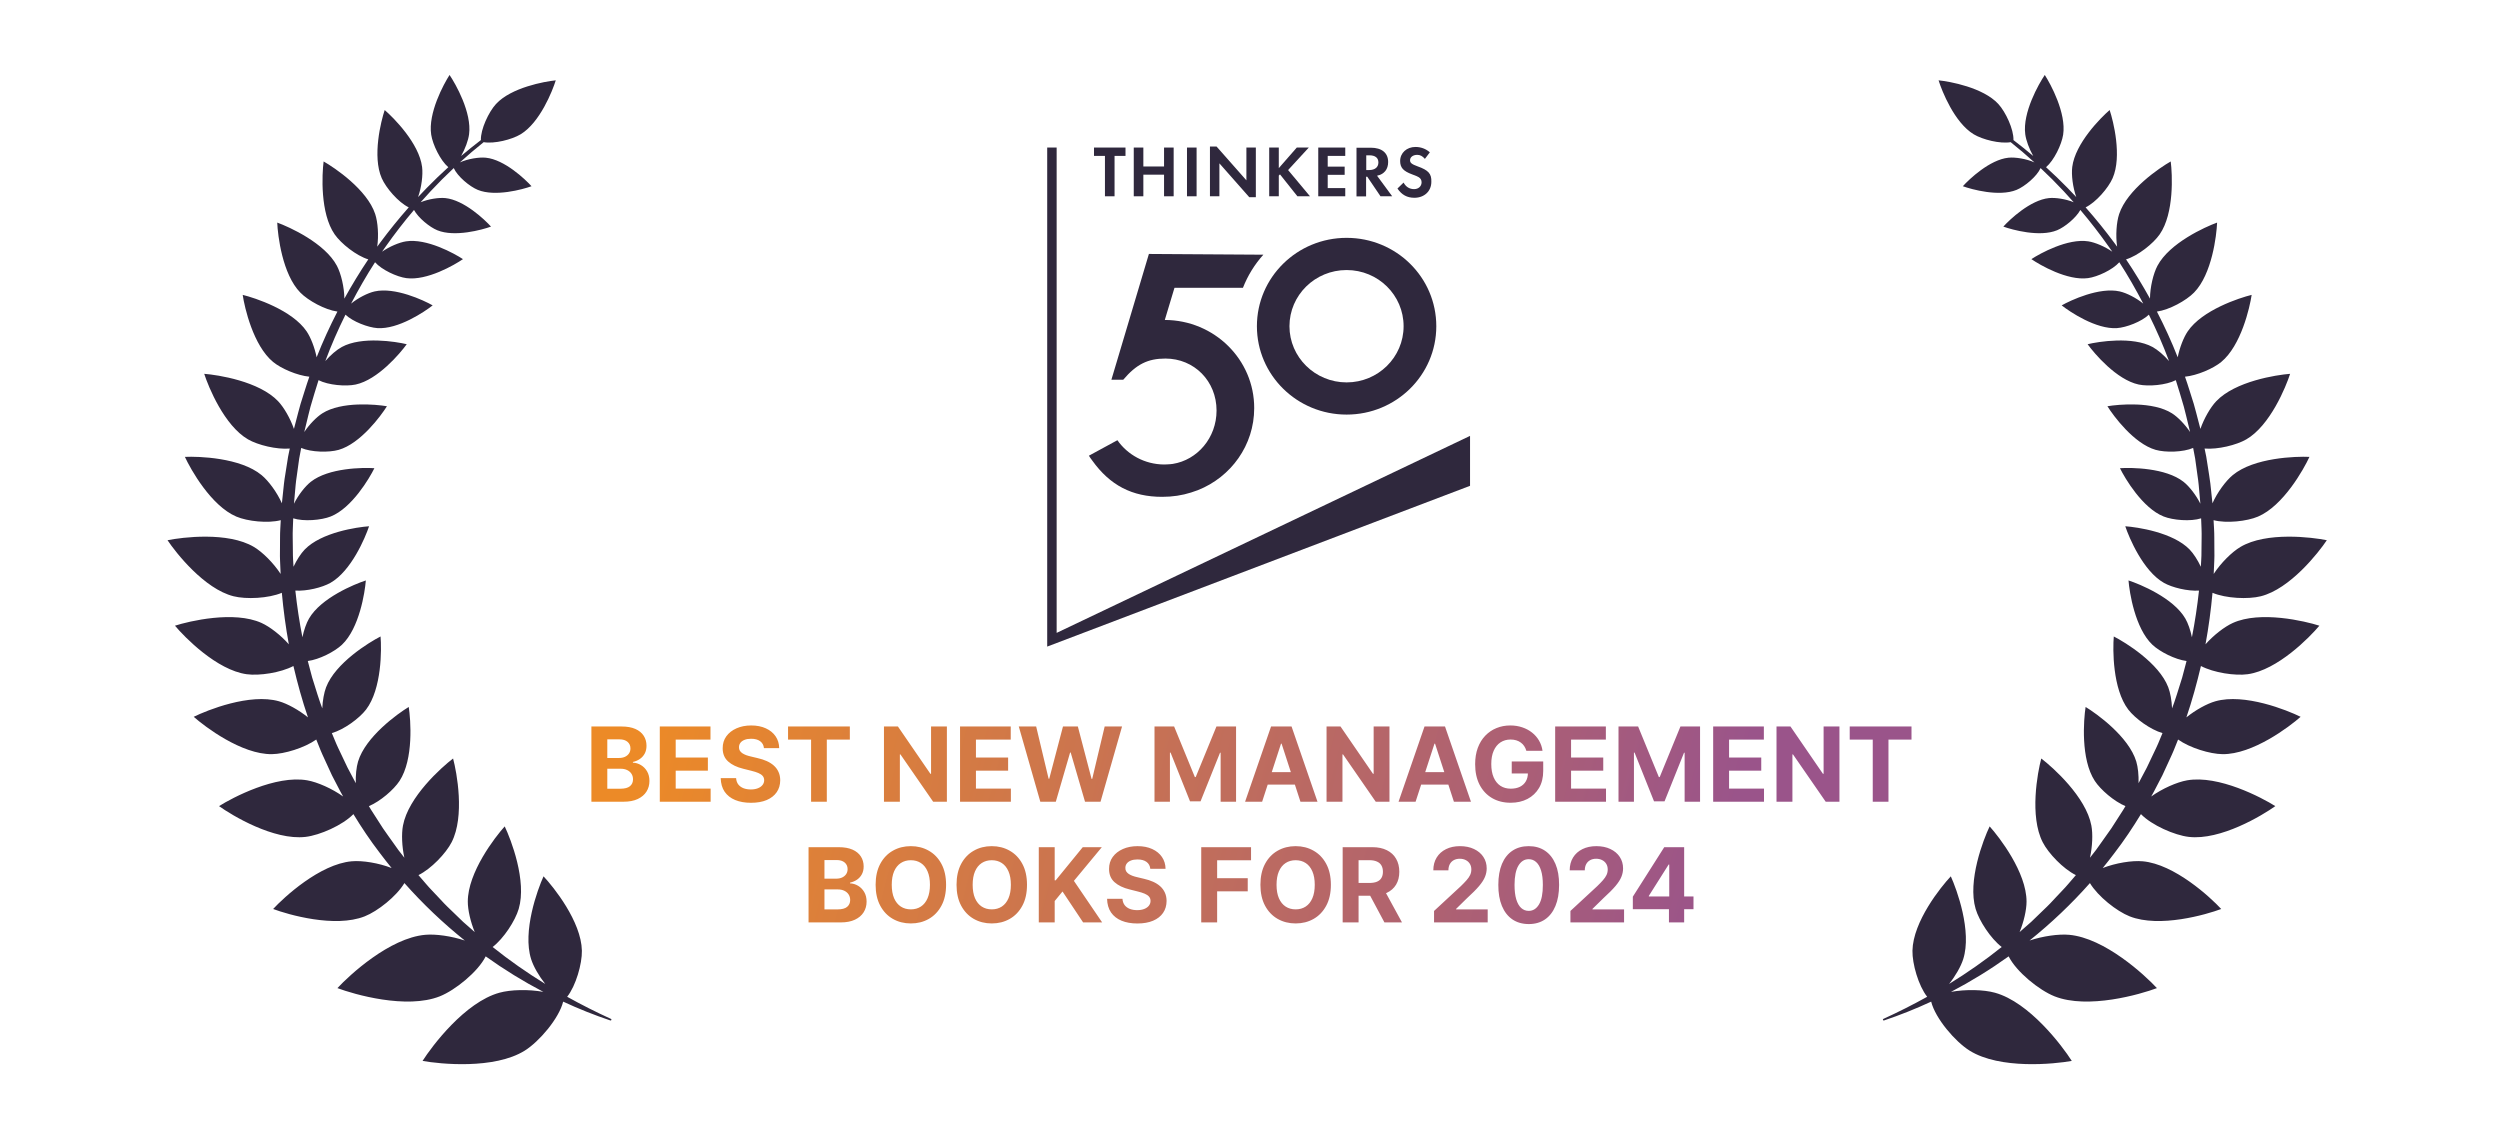
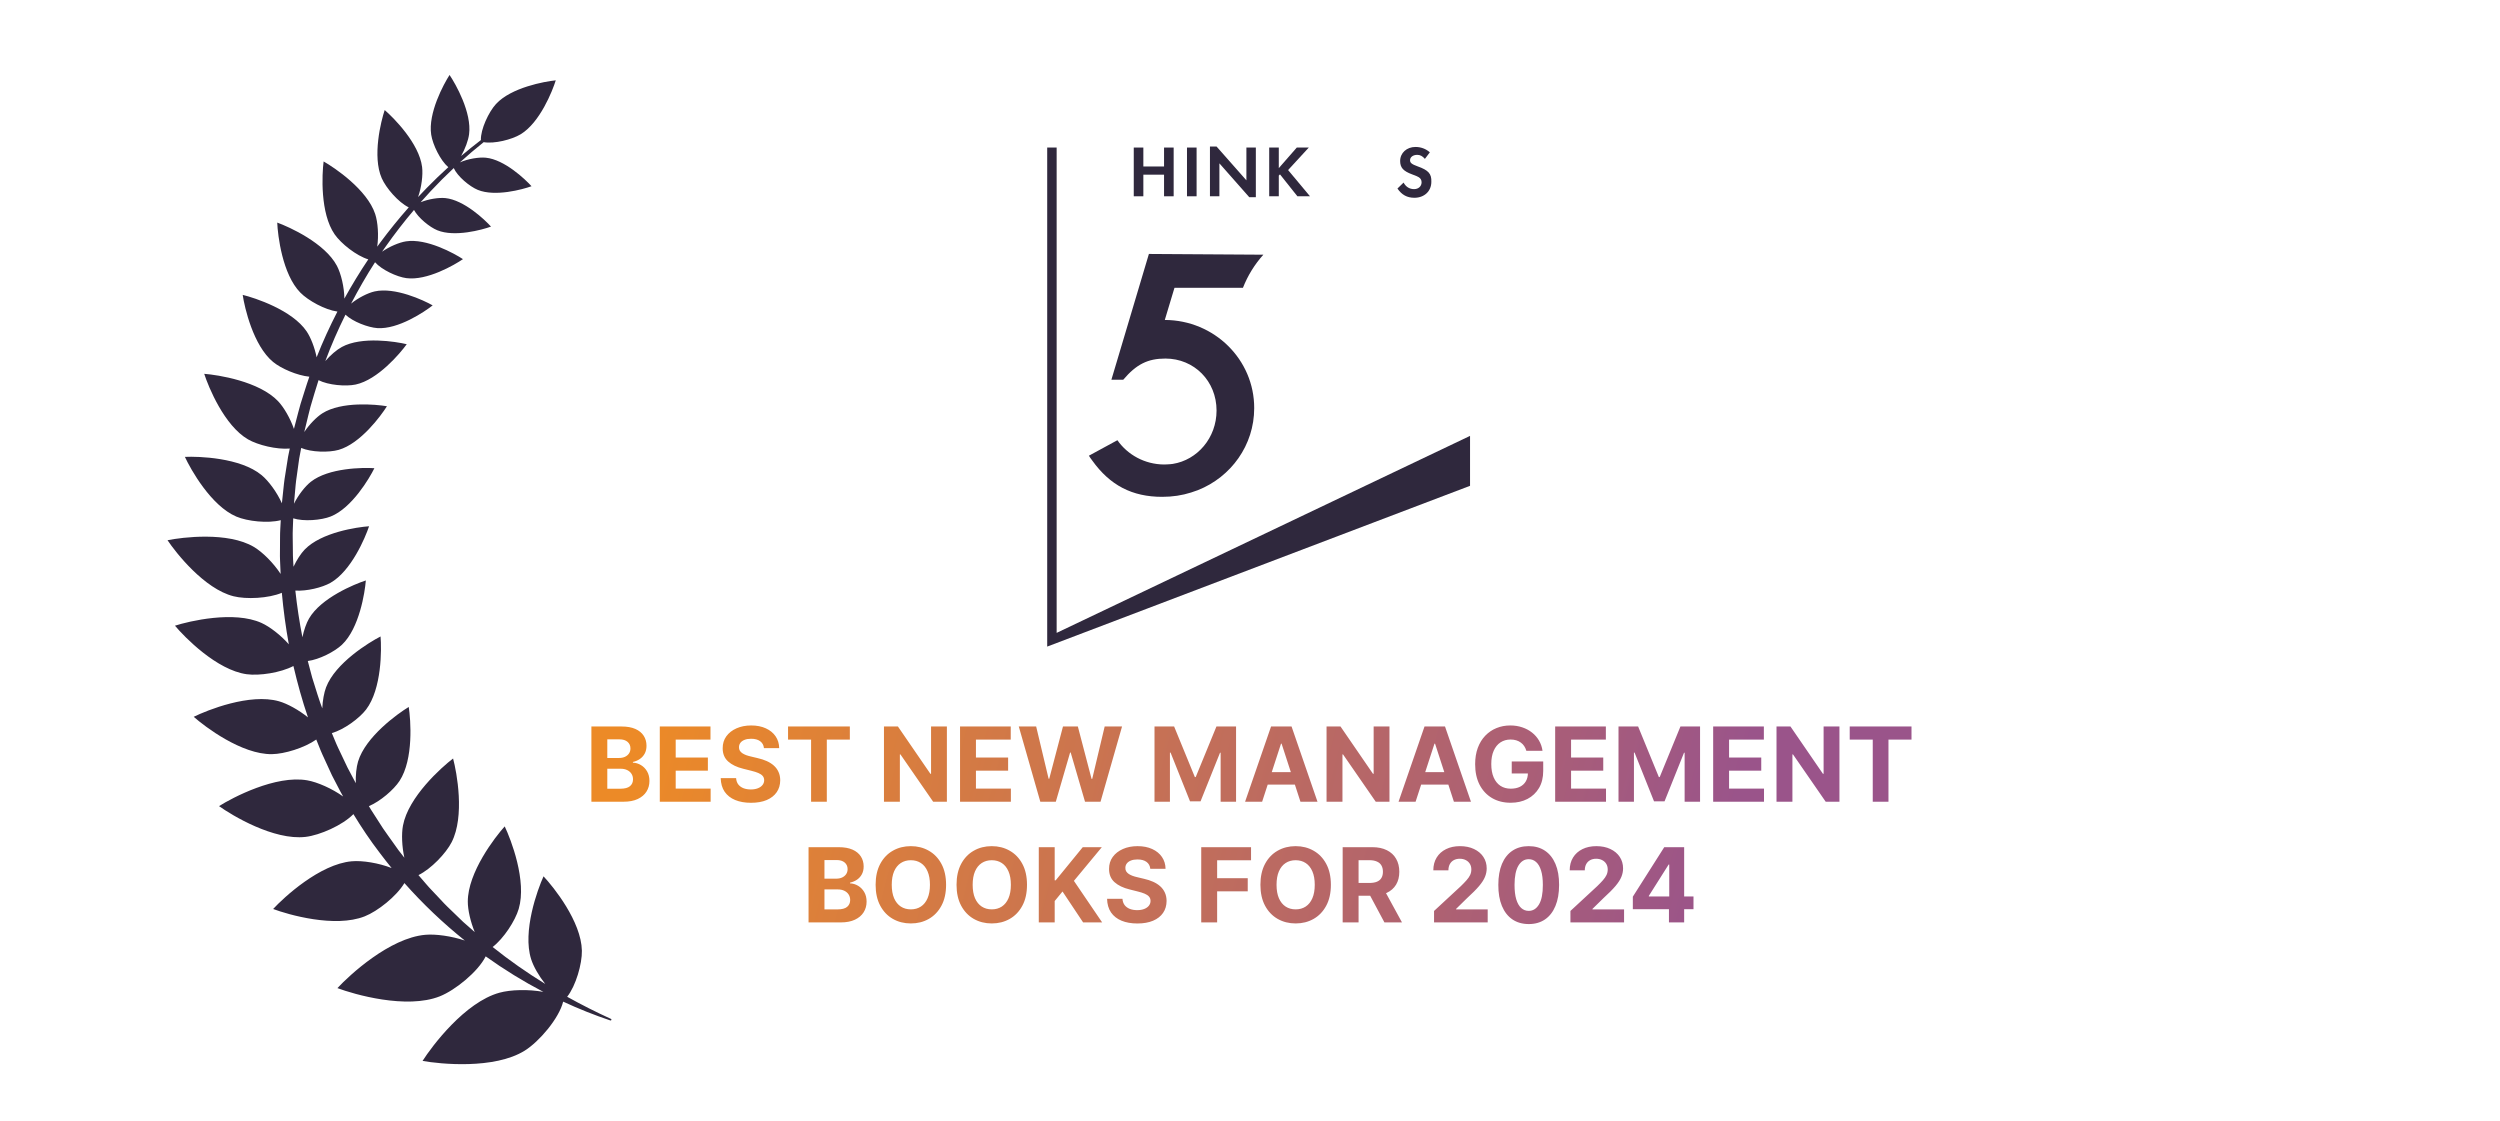
<svg xmlns="http://www.w3.org/2000/svg" width="290" height="130" viewBox="0 0 290 130" fill="none">
  <path d="M68.602 93V84.273H72.097C72.739 84.273 73.274 84.368 73.703 84.558C74.132 84.749 74.454 85.013 74.671 85.351C74.886 85.686 74.994 86.072 74.994 86.51C74.994 86.851 74.926 87.151 74.79 87.409C74.653 87.665 74.466 87.875 74.227 88.04C73.992 88.202 73.722 88.317 73.418 88.385V88.47C73.75 88.484 74.061 88.578 74.351 88.751C74.644 88.925 74.881 89.168 75.062 89.48C75.244 89.79 75.335 90.159 75.335 90.588C75.335 91.051 75.22 91.465 74.99 91.828C74.763 92.189 74.426 92.474 73.98 92.685C73.534 92.895 72.984 93 72.331 93H68.602ZM70.447 91.492H71.952C72.466 91.492 72.841 91.394 73.077 91.197C73.312 90.999 73.43 90.734 73.43 90.405C73.43 90.163 73.372 89.95 73.256 89.766C73.139 89.581 72.973 89.436 72.757 89.331C72.544 89.226 72.29 89.173 71.994 89.173H70.447V91.492ZM70.447 87.925H71.815C72.068 87.925 72.293 87.881 72.489 87.793C72.688 87.702 72.844 87.574 72.957 87.409C73.074 87.244 73.132 87.047 73.132 86.817C73.132 86.501 73.02 86.247 72.796 86.054C72.574 85.861 72.258 85.764 71.849 85.764H70.447V87.925ZM76.536 93V84.273H82.416V85.794H78.381V87.874H82.114V89.395H78.381V91.479H82.434V93H76.536ZM88.618 86.783C88.584 86.439 88.438 86.172 88.179 85.981C87.921 85.791 87.57 85.696 87.126 85.696C86.825 85.696 86.571 85.739 86.364 85.824C86.156 85.906 85.997 86.021 85.886 86.169C85.778 86.317 85.724 86.484 85.724 86.672C85.719 86.828 85.751 86.965 85.822 87.081C85.896 87.197 85.997 87.298 86.125 87.383C86.253 87.466 86.401 87.538 86.568 87.601C86.736 87.66 86.915 87.712 87.105 87.754L87.889 87.942C88.27 88.027 88.619 88.141 88.938 88.283C89.256 88.425 89.531 88.599 89.764 88.807C89.997 89.014 90.178 89.258 90.305 89.54C90.436 89.821 90.503 90.144 90.506 90.507C90.503 91.041 90.367 91.504 90.097 91.896C89.829 92.285 89.443 92.588 88.938 92.804C88.435 93.017 87.828 93.124 87.118 93.124C86.413 93.124 85.8 93.016 85.277 92.8C84.757 92.584 84.351 92.264 84.058 91.841C83.769 91.415 83.617 90.888 83.602 90.26H85.388C85.408 90.553 85.492 90.797 85.639 90.993C85.79 91.186 85.99 91.332 86.24 91.432C86.493 91.528 86.778 91.577 87.097 91.577C87.409 91.577 87.68 91.531 87.91 91.44C88.144 91.349 88.324 91.223 88.452 91.061C88.579 90.899 88.644 90.713 88.644 90.503C88.644 90.307 88.585 90.142 88.469 90.008C88.355 89.875 88.188 89.761 87.966 89.668C87.747 89.574 87.479 89.489 87.16 89.412L86.21 89.173C85.474 88.994 84.894 88.715 84.467 88.334C84.041 87.953 83.829 87.44 83.832 86.796C83.829 86.267 83.97 85.805 84.254 85.41C84.541 85.016 84.935 84.707 85.435 84.486C85.935 84.264 86.503 84.153 87.139 84.153C87.787 84.153 88.352 84.264 88.835 84.486C89.321 84.707 89.699 85.016 89.969 85.41C90.239 85.805 90.378 86.263 90.386 86.783H88.618ZM91.414 85.794V84.273H98.582V85.794H95.91V93H94.086V85.794H91.414ZM109.839 84.273V93H108.246L104.449 87.507H104.385V93H102.54V84.273H104.159L107.926 89.761H108.003V84.273H109.839ZM111.364 93V84.273H117.245V85.794H113.209V87.874H116.942V89.395H113.209V91.479H117.262V93H111.364ZM120.676 93L118.179 84.273H120.195L121.639 90.337H121.712L123.305 84.273H125.031L126.621 90.349H126.697L128.142 84.273H130.158L127.661 93H125.862L124.2 87.294H124.132L122.474 93H120.676ZM133.923 84.273H136.198L138.602 90.136H138.704L141.107 84.273H143.383V93H141.593V87.32H141.521L139.262 92.957H138.043L135.785 87.298H135.712V93H133.923V84.273ZM146.407 93H144.43L147.443 84.273H149.821L152.829 93H150.852L148.666 86.267H148.598L146.407 93ZM146.284 89.57H150.954V91.01H146.284V89.57ZM161.179 84.273V93H159.586L155.789 87.507H155.725V93H153.88V84.273H155.499L159.266 89.761H159.343V84.273H161.179ZM164.208 93H162.231L165.244 84.273H167.621L170.63 93H168.653L166.467 86.267H166.398L164.208 93ZM164.085 89.57H168.755V91.01H164.085V89.57ZM177.057 87.094C176.998 86.886 176.914 86.703 176.806 86.544C176.698 86.382 176.566 86.246 176.409 86.135C176.256 86.021 176.08 85.935 175.881 85.875C175.685 85.815 175.468 85.785 175.229 85.785C174.783 85.785 174.391 85.896 174.053 86.118C173.718 86.34 173.456 86.662 173.269 87.085C173.081 87.506 172.988 88.02 172.988 88.628C172.988 89.236 173.08 89.753 173.265 90.179C173.449 90.605 173.711 90.93 174.049 91.155C174.387 91.376 174.786 91.487 175.246 91.487C175.664 91.487 176.02 91.413 176.316 91.266C176.614 91.115 176.841 90.903 176.998 90.631C177.157 90.358 177.236 90.035 177.236 89.663L177.611 89.719H175.361V88.329H179.013V89.429C179.013 90.196 178.851 90.855 178.527 91.406C178.203 91.954 177.757 92.378 177.189 92.676C176.621 92.972 175.971 93.119 175.238 93.119C174.419 93.119 173.701 92.939 173.081 92.578C172.462 92.215 171.979 91.699 171.632 91.031C171.289 90.361 171.117 89.565 171.117 88.645C171.117 87.938 171.219 87.307 171.424 86.753C171.631 86.196 171.921 85.724 172.293 85.338C172.665 84.952 173.098 84.658 173.593 84.456C174.087 84.254 174.623 84.153 175.199 84.153C175.694 84.153 176.154 84.226 176.58 84.371C177.006 84.513 177.384 84.715 177.713 84.976C178.046 85.237 178.317 85.548 178.527 85.909C178.738 86.267 178.873 86.662 178.932 87.094H177.057ZM180.399 93V84.273H186.28V85.794H182.244V87.874H185.977V89.395H182.244V91.479H186.297V93H180.399ZM187.747 84.273H190.022L192.426 90.136H192.528L194.931 84.273H197.207V93H195.417V87.32H195.345L193.086 92.957H191.868L189.609 87.298H189.537V93H187.747V84.273ZM198.727 93V84.273H204.608V85.794H200.572V87.874H204.305V89.395H200.572V91.479H204.625V93H198.727ZM213.375 84.273V93H211.781L207.984 87.507H207.92V93H206.075V84.273H207.694L211.461 89.761H211.538V84.273H213.375ZM214.567 85.794V84.273H221.734V85.794H219.062V93H217.239V85.794H214.567ZM93.792 107V98.273H97.286C97.928 98.273 98.464 98.368 98.893 98.558C99.322 98.749 99.644 99.013 99.86 99.351C100.076 99.686 100.184 100.072 100.184 100.51C100.184 100.851 100.116 101.151 99.979 101.409C99.843 101.665 99.655 101.875 99.417 102.04C99.181 102.202 98.911 102.317 98.607 102.385V102.47C98.939 102.484 99.251 102.578 99.54 102.751C99.833 102.925 100.07 103.168 100.252 103.48C100.434 103.79 100.525 104.159 100.525 104.588C100.525 105.051 100.41 105.464 100.18 105.828C99.952 106.189 99.616 106.474 99.17 106.685C98.724 106.895 98.174 107 97.52 107H93.792ZM95.637 105.491H97.141C97.655 105.491 98.03 105.393 98.266 105.197C98.502 104.999 98.62 104.734 98.62 104.405C98.62 104.163 98.562 103.95 98.445 103.766C98.329 103.581 98.162 103.436 97.947 103.331C97.734 103.226 97.479 103.173 97.184 103.173H95.637V105.491ZM95.637 101.925H97.005C97.258 101.925 97.482 101.881 97.678 101.793C97.877 101.702 98.033 101.574 98.147 101.409C98.263 101.244 98.322 101.047 98.322 100.817C98.322 100.501 98.209 100.247 97.985 100.054C97.763 99.861 97.448 99.764 97.039 99.764H95.637V101.925ZM109.745 102.636C109.745 103.588 109.565 104.398 109.204 105.065C108.846 105.733 108.357 106.243 107.738 106.595C107.122 106.945 106.428 107.119 105.659 107.119C104.883 107.119 104.187 106.943 103.57 106.591C102.954 106.239 102.467 105.729 102.109 105.061C101.751 104.393 101.572 103.585 101.572 102.636C101.572 101.685 101.751 100.875 102.109 100.207C102.467 99.54 102.954 99.031 103.57 98.682C104.187 98.329 104.883 98.153 105.659 98.153C106.428 98.153 107.122 98.329 107.738 98.682C108.357 99.031 108.846 99.54 109.204 100.207C109.565 100.875 109.745 101.685 109.745 102.636ZM107.874 102.636C107.874 102.02 107.782 101.5 107.597 101.077C107.416 100.653 107.159 100.332 106.826 100.114C106.494 99.895 106.105 99.785 105.659 99.785C105.213 99.785 104.823 99.895 104.491 100.114C104.159 100.332 103.9 100.653 103.715 101.077C103.534 101.5 103.443 102.02 103.443 102.636C103.443 103.253 103.534 103.773 103.715 104.196C103.9 104.619 104.159 104.94 104.491 105.159C104.823 105.378 105.213 105.487 105.659 105.487C106.105 105.487 106.494 105.378 106.826 105.159C107.159 104.94 107.416 104.619 107.597 104.196C107.782 103.773 107.874 103.253 107.874 102.636ZM119.132 102.636C119.132 103.588 118.952 104.398 118.591 105.065C118.233 105.733 117.744 106.243 117.125 106.595C116.508 106.945 115.815 107.119 115.045 107.119C114.27 107.119 113.574 106.943 112.957 106.591C112.341 106.239 111.854 105.729 111.496 105.061C111.138 104.393 110.959 103.585 110.959 102.636C110.959 101.685 111.138 100.875 111.496 100.207C111.854 99.54 112.341 99.031 112.957 98.682C113.574 98.329 114.27 98.153 115.045 98.153C115.815 98.153 116.508 98.329 117.125 98.682C117.744 99.031 118.233 99.54 118.591 100.207C118.952 100.875 119.132 101.685 119.132 102.636ZM117.261 102.636C117.261 102.02 117.169 101.5 116.984 101.077C116.802 100.653 116.545 100.332 116.213 100.114C115.881 99.895 115.491 99.785 115.045 99.785C114.599 99.785 114.21 99.895 113.878 100.114C113.545 100.332 113.287 100.653 113.102 101.077C112.92 101.5 112.829 102.02 112.829 102.636C112.829 103.253 112.92 103.773 113.102 104.196C113.287 104.619 113.545 104.94 113.878 105.159C114.21 105.378 114.599 105.487 115.045 105.487C115.491 105.487 115.881 105.378 116.213 105.159C116.545 104.94 116.802 104.619 116.984 104.196C117.169 103.773 117.261 103.253 117.261 102.636ZM120.499 107V98.273H122.344V102.121H122.459L125.6 98.273H127.811L124.573 102.18L127.85 107H125.642L123.252 103.412L122.344 104.52V107H120.499ZM133.436 100.783C133.402 100.439 133.256 100.172 132.997 99.981C132.739 99.791 132.388 99.696 131.945 99.696C131.644 99.696 131.389 99.739 131.182 99.824C130.975 99.906 130.816 100.021 130.705 100.169C130.597 100.317 130.543 100.484 130.543 100.672C130.537 100.828 130.57 100.964 130.641 101.081C130.715 101.197 130.816 101.298 130.943 101.384C131.071 101.466 131.219 101.538 131.387 101.601C131.554 101.661 131.733 101.712 131.923 101.754L132.708 101.942C133.088 102.027 133.438 102.141 133.756 102.283C134.074 102.425 134.35 102.599 134.583 102.807C134.816 103.014 134.996 103.259 135.124 103.54C135.254 103.821 135.321 104.143 135.324 104.507C135.321 105.041 135.185 105.504 134.915 105.896C134.648 106.286 134.262 106.588 133.756 106.804C133.253 107.017 132.646 107.124 131.936 107.124C131.232 107.124 130.618 107.016 130.095 106.8C129.575 106.584 129.169 106.264 128.877 105.841C128.587 105.415 128.435 104.888 128.421 104.26H130.206C130.226 104.553 130.31 104.797 130.458 104.993C130.608 105.186 130.808 105.332 131.058 105.432C131.311 105.528 131.597 105.577 131.915 105.577C132.227 105.577 132.499 105.531 132.729 105.44C132.962 105.349 133.142 105.223 133.27 105.061C133.398 104.899 133.462 104.713 133.462 104.503C133.462 104.307 133.404 104.142 133.287 104.009C133.173 103.875 133.006 103.761 132.784 103.668C132.566 103.574 132.297 103.489 131.979 103.412L131.029 103.173C130.293 102.994 129.712 102.714 129.286 102.334C128.86 101.953 128.648 101.44 128.651 100.795C128.648 100.267 128.789 99.805 129.073 99.41C129.36 99.016 129.753 98.707 130.253 98.486C130.753 98.264 131.321 98.153 131.958 98.153C132.605 98.153 133.171 98.264 133.654 98.486C134.139 98.707 134.517 99.016 134.787 99.41C135.057 99.805 135.196 100.263 135.205 100.783H133.436ZM139.343 107V98.273H145.121V99.794H141.188V101.874H144.737V103.395H141.188V107H139.343ZM154.382 102.636C154.382 103.588 154.202 104.398 153.841 105.065C153.483 105.733 152.994 106.243 152.375 106.595C151.758 106.945 151.065 107.119 150.295 107.119C149.52 107.119 148.824 106.943 148.207 106.591C147.591 106.239 147.104 105.729 146.746 105.061C146.388 104.393 146.209 103.585 146.209 102.636C146.209 101.685 146.388 100.875 146.746 100.207C147.104 99.54 147.591 99.031 148.207 98.682C148.824 98.329 149.52 98.153 150.295 98.153C151.065 98.153 151.758 98.329 152.375 98.682C152.994 99.031 153.483 99.54 153.841 100.207C154.202 100.875 154.382 101.685 154.382 102.636ZM152.511 102.636C152.511 102.02 152.419 101.5 152.234 101.077C152.052 100.653 151.795 100.332 151.463 100.114C151.131 99.895 150.741 99.785 150.295 99.785C149.849 99.785 149.46 99.895 149.128 100.114C148.795 100.332 148.537 100.653 148.352 101.077C148.17 101.5 148.079 102.02 148.079 102.636C148.079 103.253 148.17 103.773 148.352 104.196C148.537 104.619 148.795 104.94 149.128 105.159C149.46 105.378 149.849 105.487 150.295 105.487C150.741 105.487 151.131 105.378 151.463 105.159C151.795 104.94 152.052 104.619 152.234 104.196C152.419 103.773 152.511 103.253 152.511 102.636ZM155.749 107V98.273H159.192C159.851 98.273 160.414 98.391 160.879 98.626C161.348 98.859 161.705 99.19 161.949 99.619C162.196 100.045 162.32 100.547 162.32 101.124C162.32 101.703 162.195 102.202 161.945 102.619C161.695 103.034 161.333 103.352 160.858 103.574C160.387 103.795 159.816 103.906 159.145 103.906H156.84V102.423H158.847C159.199 102.423 159.492 102.375 159.725 102.278C159.958 102.182 160.131 102.037 160.244 101.844C160.361 101.651 160.419 101.411 160.419 101.124C160.419 100.834 160.361 100.589 160.244 100.391C160.131 100.192 159.956 100.041 159.72 99.939C159.487 99.834 159.193 99.781 158.838 99.781H157.594V107H155.749ZM160.462 103.028L162.631 107H160.594L158.472 103.028H160.462ZM166.35 107V105.67L169.456 102.794C169.721 102.538 169.942 102.308 170.121 102.104C170.303 101.899 170.441 101.699 170.535 101.503C170.628 101.304 170.675 101.089 170.675 100.859C170.675 100.604 170.617 100.384 170.501 100.199C170.384 100.011 170.225 99.868 170.023 99.769C169.822 99.666 169.593 99.615 169.337 99.615C169.07 99.615 168.837 99.669 168.638 99.777C168.439 99.885 168.286 100.04 168.178 100.241C168.07 100.443 168.016 100.683 168.016 100.962H166.265C166.265 100.391 166.394 99.895 166.653 99.474C166.911 99.054 167.273 98.729 167.739 98.499C168.205 98.269 168.742 98.153 169.35 98.153C169.975 98.153 170.519 98.264 170.982 98.486C171.448 98.704 171.81 99.008 172.069 99.398C172.327 99.787 172.456 100.233 172.456 100.736C172.456 101.065 172.391 101.391 172.26 101.712C172.133 102.033 171.904 102.389 171.574 102.781C171.245 103.17 170.78 103.638 170.181 104.183L168.907 105.432V105.491H172.572V107H166.35ZM177.33 107.192C176.597 107.189 175.967 107.009 175.438 106.651C174.913 106.293 174.508 105.774 174.224 105.095C173.943 104.416 173.803 103.599 173.806 102.645C173.806 101.693 173.947 100.882 174.228 100.212C174.512 99.541 174.917 99.031 175.443 98.682C175.971 98.329 176.6 98.153 177.33 98.153C178.061 98.153 178.688 98.329 179.214 98.682C179.742 99.034 180.149 99.546 180.433 100.216C180.717 100.884 180.857 101.693 180.855 102.645C180.855 103.602 180.713 104.42 180.428 105.099C180.147 105.778 179.744 106.297 179.218 106.655C178.693 107.013 178.063 107.192 177.33 107.192ZM177.33 105.662C177.83 105.662 178.23 105.411 178.528 104.908C178.826 104.405 178.974 103.651 178.971 102.645C178.971 101.983 178.903 101.432 178.767 100.991C178.633 100.551 178.443 100.22 178.195 99.999C177.951 99.777 177.663 99.666 177.33 99.666C176.833 99.666 176.436 99.915 176.137 100.412C175.839 100.909 175.688 101.653 175.686 102.645C175.686 103.315 175.752 103.875 175.886 104.324C176.022 104.77 176.214 105.105 176.461 105.33C176.708 105.551 176.998 105.662 177.33 105.662ZM182.17 107V105.67L185.277 102.794C185.541 102.538 185.763 102.308 185.942 102.104C186.123 101.899 186.261 101.699 186.355 101.503C186.449 101.304 186.496 101.089 186.496 100.859C186.496 100.604 186.437 100.384 186.321 100.199C186.204 100.011 186.045 99.868 185.844 99.769C185.642 99.666 185.413 99.615 185.157 99.615C184.89 99.615 184.657 99.669 184.459 99.777C184.26 99.885 184.106 100.04 183.998 100.241C183.89 100.443 183.836 100.683 183.836 100.962H182.085C182.085 100.391 182.214 99.895 182.473 99.474C182.731 99.054 183.094 98.729 183.559 98.499C184.025 98.269 184.562 98.153 185.17 98.153C185.795 98.153 186.339 98.264 186.802 98.486C187.268 98.704 187.631 99.008 187.889 99.398C188.148 99.787 188.277 100.233 188.277 100.736C188.277 101.065 188.211 101.391 188.081 101.712C187.953 102.033 187.724 102.389 187.395 102.781C187.065 103.17 186.601 103.638 186.001 104.183L184.727 105.432V105.491H188.392V107H182.17ZM189.409 105.466V104.013L193.053 98.273H194.306V100.284H193.564L191.267 103.919V103.987H196.445V105.466H189.409ZM193.598 107V105.023L193.632 104.379V98.273H195.362V107H193.598Z" fill="url(#paint0_linear_0_1)" />
-   <path d="M256.514 57.145C256.441 56.447 256.376 55.75 256.253 55.059L255.927 52.982L255.731 52.031C257.257 52.16 259.423 51.631 260.569 50.969C263.332 49.371 265.169 44.871 265.653 43.363C264.076 43.483 259.276 44.226 257.081 46.545C256.408 47.255 255.675 48.527 255.247 49.754L255.018 48.879C254.837 48.202 254.674 47.521 254.477 46.85C254.136 45.798 253.829 44.737 253.459 43.697C254.873 43.556 256.724 42.758 257.659 41.991C259.963 40.098 260.975 35.669 261.192 34.206C259.756 34.557 255.445 35.971 253.774 38.441C253.294 39.15 252.842 40.318 252.614 41.445C251.906 39.636 251.093 37.868 250.202 36.142C251.632 35.949 253.595 34.87 254.506 33.941C256.594 31.811 257.124 27.299 257.184 25.82C255.794 26.323 251.661 28.192 250.265 30.829C249.781 31.742 249.408 33.316 249.398 34.639C248.535 33.084 247.615 31.561 246.622 30.087C248.003 29.668 249.776 28.262 250.524 27.185C252.225 24.734 251.993 20.197 251.804 18.729C250.518 19.459 246.757 21.996 245.821 24.83C245.508 25.782 245.4 27.329 245.587 28.613C245.473 28.456 245.358 28.301 245.243 28.146C244.197 26.735 243.091 25.369 241.93 24.054C243.133 23.472 244.564 21.812 245.065 20.666C246.171 18.139 245.152 14.063 244.719 12.764C243.683 13.656 240.723 16.63 240.38 19.369C240.265 20.292 240.445 21.726 240.847 22.859C240.511 22.497 240.169 22.138 239.823 21.785C239.02 20.962 238.191 20.166 237.34 19.395C238.267 18.608 239.149 16.773 239.325 15.626C239.707 13.123 237.874 9.746 237.194 8.696C236.495 9.731 234.596 13.067 234.93 15.578C235.024 16.286 235.381 17.261 235.855 18.095C235.106 17.461 234.341 16.845 233.561 16.249C233.602 15.002 232.651 12.984 231.809 12.066C230.044 10.146 226.154 9.448 224.875 9.319C225.257 10.549 226.717 14.227 228.948 15.575C229.971 16.193 232.005 16.705 233.239 16.491C234.182 17.245 235.103 18.028 235.997 18.84C235.081 18.428 233.792 18.212 232.985 18.294C230.816 18.513 228.412 20.799 227.689 21.602C228.706 21.97 231.904 22.854 233.92 22.026C234.872 21.635 236.281 20.459 236.708 19.495C237.635 20.364 238.534 21.262 239.401 22.192C239.79 22.61 240.173 23.032 240.55 23.461C239.646 23.089 238.448 22.901 237.683 22.978C235.515 23.198 233.111 25.483 232.388 26.286C233.404 26.654 236.603 27.538 238.619 26.71C239.514 26.342 240.813 25.281 241.321 24.354C242.48 25.722 243.577 27.141 244.609 28.605C244.75 28.801 244.888 28.999 245.025 29.198C244.174 28.602 243.041 28.121 242.251 27.997C239.861 27.624 236.641 29.401 235.64 30.059C236.628 30.739 239.814 32.586 242.211 32.263C243.305 32.116 245.065 31.3 245.839 30.419C246.843 31.974 247.762 33.582 248.618 35.221C247.804 34.556 246.683 33.984 245.89 33.806C243.53 33.274 240.198 34.834 239.155 35.424C240.096 36.168 243.154 38.222 245.566 38.061C246.65 37.988 248.422 37.311 249.269 36.501C250.139 38.254 250.927 40.048 251.607 41.882C251.007 41.191 250.286 40.574 249.695 40.251C247.383 38.989 243.431 39.623 242.163 39.929C242.925 40.988 245.512 44.051 248.086 44.605C249.232 44.85 251.258 44.68 252.393 44.099C252.733 45.117 253.014 46.153 253.326 47.178C253.507 47.839 253.655 48.51 253.821 49.175L254.05 50.118C253.461 49.233 252.63 48.377 251.954 47.948C249.732 46.535 245.745 46.904 244.46 47.124C245.152 48.233 247.529 51.461 250.06 52.184C251.191 52.506 253.236 52.468 254.405 51.96L254.639 53.203L254.921 55.24C255.03 55.917 255.081 56.6 255.141 57.282L255.231 58.305C255.235 58.347 255.239 58.388 255.243 58.431C254.749 57.434 253.955 56.414 253.289 55.889C251.221 54.258 247.217 54.222 245.915 54.311C246.491 55.484 248.53 58.935 250.977 59.911C252.071 60.347 254.116 60.516 255.33 60.126L255.379 61.382C255.409 62.065 255.374 62.751 255.376 63.435L255.365 64.461C255.36 64.803 255.328 65.144 255.312 65.485L255.296 65.742C254.924 64.95 254.445 64.21 253.999 63.748C252.074 61.751 247.903 61.14 246.532 61.047C246.965 62.352 248.6 66.244 251.012 67.611C251.979 68.159 253.771 68.592 255.084 68.509C254.885 70.326 254.614 72.133 254.263 73.923C254.091 73.094 253.813 72.297 253.503 71.759C252.115 69.356 248.214 67.754 246.907 67.332C247.013 68.703 247.66 72.874 249.672 74.784C250.527 75.596 252.315 76.508 253.64 76.677C253.557 76.987 253.474 77.296 253.395 77.606L253.133 78.595L252.826 79.571C252.615 80.22 252.431 80.877 252.199 81.518L251.959 82.17C251.917 81.254 251.758 80.356 251.518 79.726C250.444 76.906 246.53 74.51 245.199 73.83C245.075 75.32 245.05 79.911 246.88 82.309C247.665 83.338 249.451 84.64 250.849 85.04L250.728 85.331L250.336 86.274C250.205 86.589 250.048 86.892 249.906 87.201L249.029 89.045L248.073 90.849C248.1 89.921 248.005 88.998 247.81 88.343C246.941 85.453 243.209 82.781 241.931 82.007C241.701 83.484 241.344 88.061 242.997 90.586C243.67 91.614 245.227 92.953 246.552 93.513C246.381 93.805 246.206 94.095 246.017 94.376L244.913 96.094C244.528 96.656 244.126 97.205 243.733 97.76C243.536 98.037 243.346 98.321 243.141 98.593L242.514 99.398C242.488 99.43 242.463 99.463 242.437 99.494C242.722 98.2 242.783 96.743 242.6 95.77C241.975 92.436 238.124 89.005 236.787 87.986C236.353 89.609 235.409 94.679 236.954 97.698C237.617 98.993 239.334 100.792 240.802 101.513L239.911 102.55C239.473 103.073 238.98 103.545 238.521 104.05L237.822 104.797C237.59 105.048 237.336 105.275 237.093 105.515L235.62 106.938L234.272 108.122C234.767 106.923 235.079 105.549 235.079 104.583C235.078 101.192 231.924 97.11 230.798 95.862C230.072 97.377 228.21 102.186 229.174 105.436C229.582 106.811 230.905 108.855 232.198 109.851C230.259 111.404 228.218 112.83 226.095 114.138C226.842 113.199 227.465 112.106 227.733 111.262C228.76 108.032 226.991 103.185 226.294 101.655C225.144 102.877 221.912 106.891 221.845 110.28C221.816 111.796 222.536 114.336 223.553 115.626C221.898 116.547 220.202 117.401 218.472 118.191C218.427 118.212 218.404 118.264 218.42 118.311C218.437 118.363 218.492 118.39 218.544 118.374C220.404 117.748 222.231 117.018 224.016 116.189C224.5 118.141 226.799 120.828 228.474 121.873C232.006 124.074 238.298 123.432 240.326 123.066C239.218 121.325 235.415 116.259 231.405 115.154C230.106 114.795 228.049 114.744 226.315 115.057C228.632 113.845 230.869 112.468 233.003 110.938C233.906 112.74 236.548 114.869 238.332 115.576C242.2 117.106 248.274 115.345 250.203 114.621C248.8 113.107 244.153 108.805 240.012 108.437C238.787 108.329 236.985 108.585 235.426 109.101C237.94 107.087 240.288 104.856 242.432 102.437C243.358 103.982 245.537 105.703 247.04 106.297C250.5 107.667 255.935 106.091 257.661 105.443C256.407 104.088 252.248 100.238 248.543 99.909C247.306 99.799 245.414 100.106 243.916 100.692C244.391 100.11 244.854 99.519 245.305 98.918C246.405 97.485 247.412 95.982 248.349 94.437C249.606 95.732 252.25 96.887 253.897 97.079C257.593 97.509 262.437 94.582 263.937 93.51C262.376 92.525 257.368 89.878 253.703 90.518C252.513 90.727 250.825 91.475 249.54 92.394C249.648 92.201 249.755 92.009 249.861 91.815L250.834 89.941L251.717 88.022C251.86 87.7 252.017 87.385 252.147 87.057L252.54 86.078L252.657 85.785C254.03 86.757 256.36 87.466 257.809 87.482C261.316 87.523 265.571 84.303 266.872 83.15C265.312 82.379 260.357 80.388 256.985 81.348C256.001 81.628 254.685 82.355 253.62 83.215C254.287 81.26 254.835 79.267 255.308 77.257C256.802 78.041 259.27 78.411 260.727 78.21C264.201 77.73 267.932 73.914 269.048 72.58C267.392 72.049 262.198 70.815 259.005 72.264C258.035 72.704 256.779 73.679 255.838 74.739C256.203 72.76 256.469 70.767 256.651 68.765C258.213 69.421 260.789 69.535 262.25 69.167C265.651 68.313 268.945 64.113 269.911 62.666C268.207 62.318 262.91 61.655 259.894 63.443C258.89 64.038 257.616 65.307 256.79 66.576L256.835 65.544C256.846 65.193 256.873 64.843 256.872 64.492L256.865 63.439C256.852 62.738 256.874 62.035 256.83 61.335L256.774 60.34C258.268 60.732 260.646 60.47 261.925 59.926C264.862 58.678 267.232 54.435 267.896 52.998C266.316 52.925 261.46 53.077 259 55.112C258.179 55.791 257.207 57.12 256.645 58.383C256.638 58.318 256.63 58.252 256.624 58.187L256.512 57.141L256.514 57.145Z" fill="#2F283D" />
  <path d="M32.83 57.145C32.903 56.447 32.968 55.75 33.09 55.059L33.417 52.982L33.612 52.031C32.087 52.16 29.921 51.631 28.775 50.969C26.012 49.371 24.174 44.871 23.69 43.363C25.268 43.483 30.068 44.226 32.263 46.545C32.936 47.255 33.669 48.527 34.097 49.754L34.325 48.879C34.506 48.202 34.67 47.521 34.866 46.85C35.208 45.798 35.515 44.737 35.885 43.697C34.471 43.556 32.619 42.758 31.685 41.991C29.38 40.098 28.369 35.669 28.152 34.206C29.588 34.557 33.899 35.971 35.57 38.441C36.049 39.15 36.502 40.318 36.729 41.445C37.438 39.636 38.251 37.868 39.141 36.142C37.712 35.949 35.749 34.87 34.838 33.941C32.75 31.811 32.22 27.299 32.159 25.82C33.55 26.323 37.683 28.192 39.079 30.829C39.562 31.742 39.936 33.316 39.946 34.639C40.809 33.084 41.729 31.561 42.722 30.087C41.341 29.668 39.568 28.262 38.82 27.185C37.119 24.734 37.351 20.197 37.54 18.729C38.826 19.459 42.587 21.996 43.522 24.83C43.836 25.782 43.944 27.329 43.757 28.613C43.871 28.456 43.985 28.301 44.101 28.146C45.147 26.735 46.252 25.369 47.413 24.054C46.211 23.472 44.78 21.812 44.279 20.666C43.172 18.139 44.191 14.063 44.624 12.764C45.66 13.656 48.621 16.63 48.963 19.369C49.079 20.292 48.899 21.726 48.496 22.859C48.833 22.497 49.175 22.138 49.521 21.785C50.324 20.962 51.153 20.166 52.004 19.395C51.077 18.608 50.195 16.773 50.019 15.626C49.636 13.123 51.47 9.746 52.149 8.696C52.849 9.731 54.748 13.067 54.413 15.578C54.319 16.286 53.963 17.261 53.489 18.095C54.238 17.461 55.003 16.845 55.783 16.249C55.742 15.002 56.692 12.984 57.535 12.066C59.3 10.146 63.19 9.448 64.469 9.319C64.087 10.549 62.627 14.227 60.396 15.575C59.373 16.193 57.338 16.705 56.105 16.491C55.162 17.245 54.241 18.028 53.346 18.84C54.263 18.428 55.552 18.212 56.359 18.294C58.528 18.513 60.932 20.799 61.655 21.602C60.638 21.97 57.44 22.854 55.423 22.026C54.472 21.635 53.063 20.459 52.636 19.495C51.709 20.364 50.81 21.262 49.943 22.192C49.554 22.61 49.171 23.032 48.794 23.461C49.698 23.089 50.895 22.901 51.66 22.978C53.829 23.198 56.233 25.483 56.956 26.286C55.94 26.654 52.741 27.538 50.725 26.71C49.83 26.342 48.531 25.281 48.023 24.354C46.864 25.722 45.767 27.141 44.735 28.605C44.594 28.801 44.456 28.999 44.319 29.198C45.17 28.602 46.303 28.121 47.093 27.997C49.482 27.624 52.703 29.401 53.704 30.059C52.715 30.739 49.529 32.586 47.133 32.263C46.039 32.116 44.278 31.3 43.505 30.419C42.501 31.974 41.582 33.582 40.726 35.221C41.54 34.556 42.661 33.984 43.454 33.806C45.814 33.274 49.145 34.834 50.189 35.424C49.247 36.168 46.19 38.222 43.778 38.061C42.694 37.988 40.921 37.311 40.075 36.501C39.205 38.254 38.417 40.048 37.737 41.882C38.336 41.191 39.058 40.574 39.649 40.251C41.961 38.989 45.913 39.623 47.181 39.929C46.418 40.988 43.831 44.051 41.258 44.605C40.112 44.85 38.086 44.68 36.951 44.099C36.611 45.117 36.33 46.153 36.017 47.178C35.836 47.839 35.689 48.51 35.523 49.175L35.294 50.118C35.883 49.233 36.714 48.377 37.389 47.948C39.612 46.535 43.598 46.904 44.884 47.124C44.192 48.233 41.815 51.461 39.283 52.184C38.153 52.506 36.107 52.468 34.938 51.96L34.705 53.203L34.422 55.24C34.313 55.917 34.263 56.6 34.203 57.282L34.112 58.305C34.108 58.347 34.105 58.388 34.101 58.431C34.595 57.434 35.389 56.414 36.054 55.889C38.123 54.258 42.127 54.222 43.429 54.311C42.853 55.484 40.813 58.935 38.367 59.911C37.273 60.347 35.227 60.516 34.013 60.126L33.965 61.382C33.934 62.065 33.969 62.751 33.968 63.435L33.979 64.461C33.984 64.803 34.016 65.144 34.032 65.485L34.048 65.742C34.42 64.95 34.899 64.21 35.344 63.748C37.27 61.751 41.441 61.14 42.812 61.047C42.378 62.352 40.743 66.244 38.331 67.611C37.364 68.159 35.572 68.592 34.259 68.509C34.458 70.326 34.729 72.133 35.081 73.923C35.253 73.094 35.531 72.297 35.841 71.759C37.228 69.356 41.13 67.754 42.437 67.332C42.331 68.703 41.683 72.874 39.672 74.784C38.816 75.596 37.029 76.508 35.704 76.677C35.786 76.987 35.87 77.296 35.949 77.606L36.211 78.595L36.518 79.571C36.729 80.22 36.912 80.877 37.145 81.518L37.384 82.17C37.427 81.254 37.586 80.356 37.826 79.726C38.9 76.906 42.814 74.51 44.145 73.83C44.269 75.32 44.294 79.911 42.464 82.309C41.679 83.338 39.893 84.64 38.495 85.04L38.615 85.331L39.008 86.274C39.139 86.589 39.296 86.892 39.438 87.201L40.315 89.045L41.271 90.849C41.244 89.921 41.339 88.998 41.534 88.343C42.403 85.453 46.135 82.781 47.413 82.007C47.643 83.484 47.999 88.061 46.347 90.586C45.673 91.614 44.117 92.953 42.791 93.513C42.962 93.805 43.138 94.095 43.327 94.376L44.431 96.094C44.815 96.656 45.218 97.205 45.611 97.76C45.808 98.037 45.998 98.321 46.203 98.593L46.83 99.398C46.856 99.43 46.881 99.463 46.906 99.494C46.622 98.2 46.561 96.743 46.744 95.77C47.369 92.436 51.219 89.005 52.557 87.986C52.991 89.609 53.935 94.679 52.39 97.698C51.727 98.993 50.01 100.792 48.541 101.513L49.433 102.55C49.871 103.073 50.364 103.545 50.822 104.05L51.522 104.797C51.754 105.048 52.008 105.275 52.251 105.515L53.724 106.938L55.072 108.122C54.576 106.923 54.264 105.549 54.265 104.583C54.266 101.192 57.419 97.11 58.546 95.862C59.272 97.377 61.133 102.186 60.169 105.436C59.762 106.811 58.439 108.855 57.146 109.851C59.085 111.404 61.126 112.83 63.248 114.138C62.502 113.199 61.879 112.106 61.611 111.262C60.584 108.032 62.353 103.185 63.049 101.655C64.2 102.877 67.432 106.891 67.499 110.28C67.528 111.796 66.808 114.336 65.791 115.626C67.445 116.547 69.142 117.401 70.871 118.191C70.916 118.212 70.94 118.264 70.924 118.311C70.907 118.363 70.852 118.39 70.8 118.374C68.939 117.748 67.112 117.018 65.327 116.189C64.844 118.141 62.545 120.828 60.87 121.873C57.338 124.074 51.046 123.432 49.017 123.066C50.126 121.325 53.929 116.259 57.938 115.154C59.237 114.795 61.295 114.744 63.029 115.057C60.711 113.845 58.475 112.468 56.341 110.938C55.437 112.74 52.796 114.869 51.012 115.576C47.144 117.106 41.07 115.345 39.141 114.621C40.543 113.107 45.19 108.805 49.331 108.437C50.557 108.329 52.358 108.585 53.918 109.101C51.403 107.087 49.056 104.856 46.912 102.437C45.986 103.982 43.806 105.703 42.304 106.297C38.843 107.667 33.408 106.091 31.683 105.443C32.937 104.088 37.096 100.238 40.801 99.909C42.038 99.799 43.93 100.106 45.428 100.692C44.953 100.11 44.49 99.519 44.039 98.918C42.939 97.485 41.932 95.982 40.995 94.437C39.737 95.732 37.094 96.887 35.446 97.079C31.751 97.509 26.907 94.582 25.407 93.51C26.968 92.525 31.976 89.878 35.64 90.518C36.831 90.727 38.519 91.475 39.804 92.394C39.696 92.201 39.588 92.009 39.482 91.815L38.509 89.941L37.627 88.022C37.484 87.7 37.327 87.385 37.197 87.057L36.804 86.078L36.687 85.785C35.314 86.757 32.983 87.466 31.535 87.482C28.028 87.523 23.773 84.303 22.472 83.15C24.032 82.379 28.986 80.388 32.359 81.348C33.342 81.628 34.659 82.355 35.724 83.215C35.056 81.26 34.508 79.267 34.036 77.257C32.541 78.041 30.074 78.411 28.616 78.21C25.143 77.73 21.411 73.914 20.296 72.58C21.952 72.049 27.146 70.815 30.339 72.264C31.309 72.704 32.565 73.679 33.505 74.739C33.141 72.76 32.875 70.767 32.693 68.765C31.131 69.421 28.555 69.535 27.094 69.167C23.693 68.313 20.399 64.113 19.433 62.666C21.137 62.318 26.434 61.655 29.45 63.443C30.453 64.038 31.728 65.307 32.553 66.576L32.508 65.544C32.497 65.193 32.471 64.843 32.472 64.492L32.479 63.439C32.492 62.738 32.47 62.035 32.513 61.335L32.569 60.34C31.076 60.732 28.698 60.47 27.419 59.926C24.482 58.678 22.111 54.435 21.448 52.998C23.028 52.925 27.883 53.077 30.343 55.112C31.165 55.791 32.137 57.12 32.699 58.383C32.706 58.318 32.713 58.252 32.72 58.187L32.831 57.141L32.83 57.145Z" fill="#2F283D" />
-   <path d="M156.05 21.818H154.014V20.28H155.98V19.329H154.014V18.084H156.05V17.116H152.918V22.769H156.05V21.818Z" fill="#2F283D" />
  <path d="M148.34 20.366L148.479 20.228L150.498 22.769H151.959L149.419 19.727L151.82 17.116H150.428L148.34 19.502V17.116H147.227V22.769H148.34V20.366Z" fill="#2F283D" />
-   <path d="M159.737 20.383C160.573 20.21 161.025 19.64 161.025 18.793C161.025 17.739 160.294 17.134 159.007 17.134H157.354V22.786H158.467V20.504H158.606L160.138 22.769H161.495L159.737 20.383ZM158.815 19.727H158.485V18.015H158.833C159.529 18.015 159.894 18.309 159.894 18.845C159.894 19.381 159.511 19.727 158.815 19.727Z" fill="#2F283D" />
  <path d="M138.805 17.116H137.691V22.769H138.805V17.116Z" fill="#2F283D" />
  <path d="M132.629 20.262H135.03V22.769H136.144V17.116H135.03V19.312H132.629V17.116H131.516V22.769H132.629V20.262Z" fill="#2F283D" />
  <path d="M144.582 20.919L141.119 16.995H140.354V22.769H141.45V18.949L144.912 22.872H145.678V17.116H144.582V20.919Z" fill="#2F283D" />
  <path d="M164.435 19.294C163.774 19.052 163.565 18.897 163.565 18.586C163.565 18.223 163.913 17.963 164.4 17.963C164.731 17.963 165.009 18.102 165.288 18.43L165.862 17.669C165.392 17.255 164.818 17.047 164.192 17.047C163.182 17.047 162.417 17.739 162.417 18.672C162.417 19.45 162.782 19.848 163.809 20.228C164.244 20.383 164.47 20.487 164.574 20.556C164.801 20.694 164.905 20.902 164.905 21.144C164.905 21.611 164.54 21.939 164.035 21.939C163.513 21.939 163.078 21.68 162.817 21.178L162.104 21.87C162.608 22.613 163.235 22.942 164.07 22.942C165.218 22.942 166.036 22.181 166.036 21.092C166.071 20.159 165.705 19.744 164.435 19.294Z" fill="#2F283D" />
-   <path d="M128.174 22.769H129.288V18.084H130.558V17.116H126.904V18.084H128.174V22.769Z" fill="#2F283D" />
-   <path d="M156.206 27.591C150.464 27.591 145.801 32.172 145.801 37.841C145.801 43.511 150.464 48.092 156.206 48.092C161.948 48.092 166.611 43.511 166.611 37.841C166.611 32.172 161.965 27.591 156.206 27.591ZM156.206 44.358C152.552 44.358 149.577 41.437 149.577 37.841C149.577 34.246 152.535 31.325 156.206 31.325C159.877 31.325 162.818 34.246 162.818 37.841C162.818 41.437 159.86 44.358 156.206 44.358Z" fill="#2F283D" />
  <path d="M135.117 37.115L136.23 33.416L136.248 33.382H144.182C144.739 31.964 145.539 30.668 146.549 29.544L133.272 29.458L128.922 44.047H130.297C131.811 42.266 133.133 41.592 135.186 41.592C138.527 41.592 141.12 44.202 141.12 47.625C141.12 50.788 138.893 53.364 136.039 53.813C135.726 53.865 135.047 53.882 135.03 53.882C132.785 53.865 130.802 52.758 129.618 51.065L129.236 51.272L126.312 52.862C126.434 53.052 126.556 53.242 126.695 53.415C128.766 56.302 131.324 57.633 134.821 57.633C136.022 57.633 137.135 57.46 138.162 57.132C138.179 57.132 138.927 56.872 138.962 56.855C142.79 55.334 145.487 51.652 145.487 47.348C145.505 41.713 140.859 37.133 135.117 37.115Z" fill="#2F283D" />
  <path d="M122.571 73.414V17.116H121.475V73.933V74.711V75.005L170.525 56.354V50.563L122.571 73.414Z" fill="#2F283D" />
  <defs>
    <linearGradient id="paint0_linear_0_1" x1="72.269" y1="96" x2="192.649" y2="127.198" gradientUnits="userSpaceOnUse">
      <stop stop-color="#EC8A27" />
      <stop offset="1" stop-color="#9A548A" />
    </linearGradient>
  </defs>
</svg>